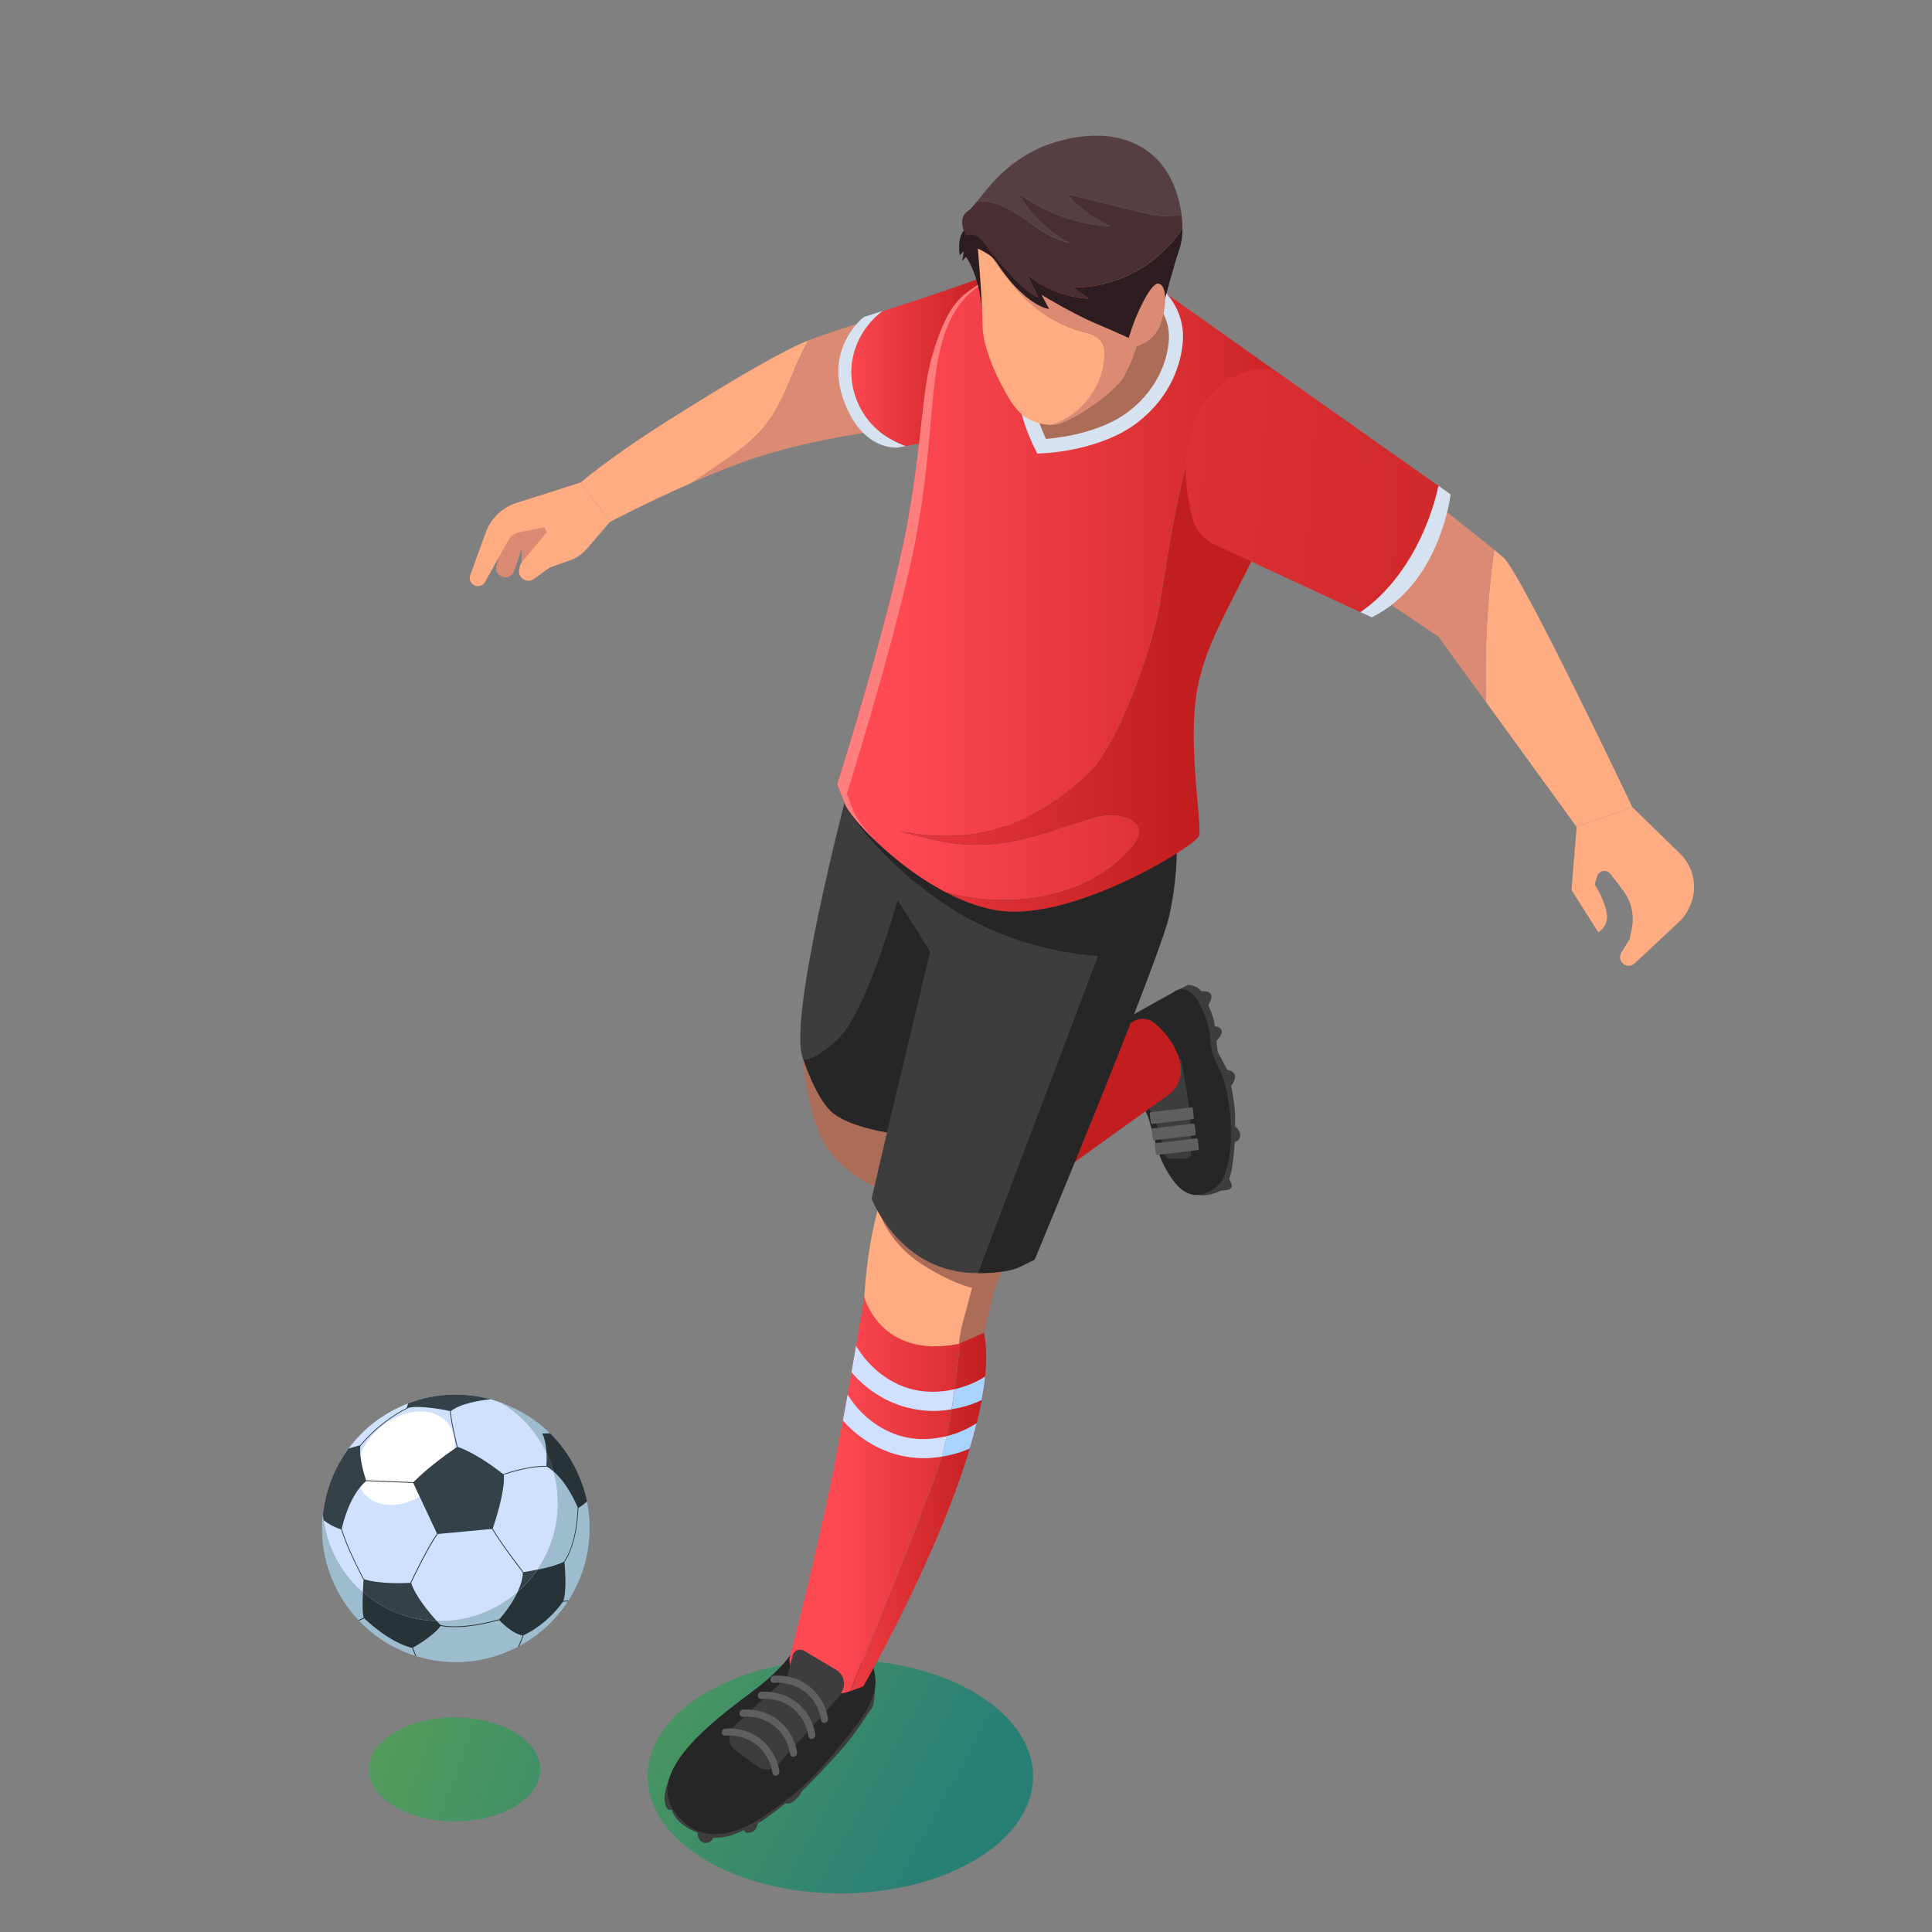
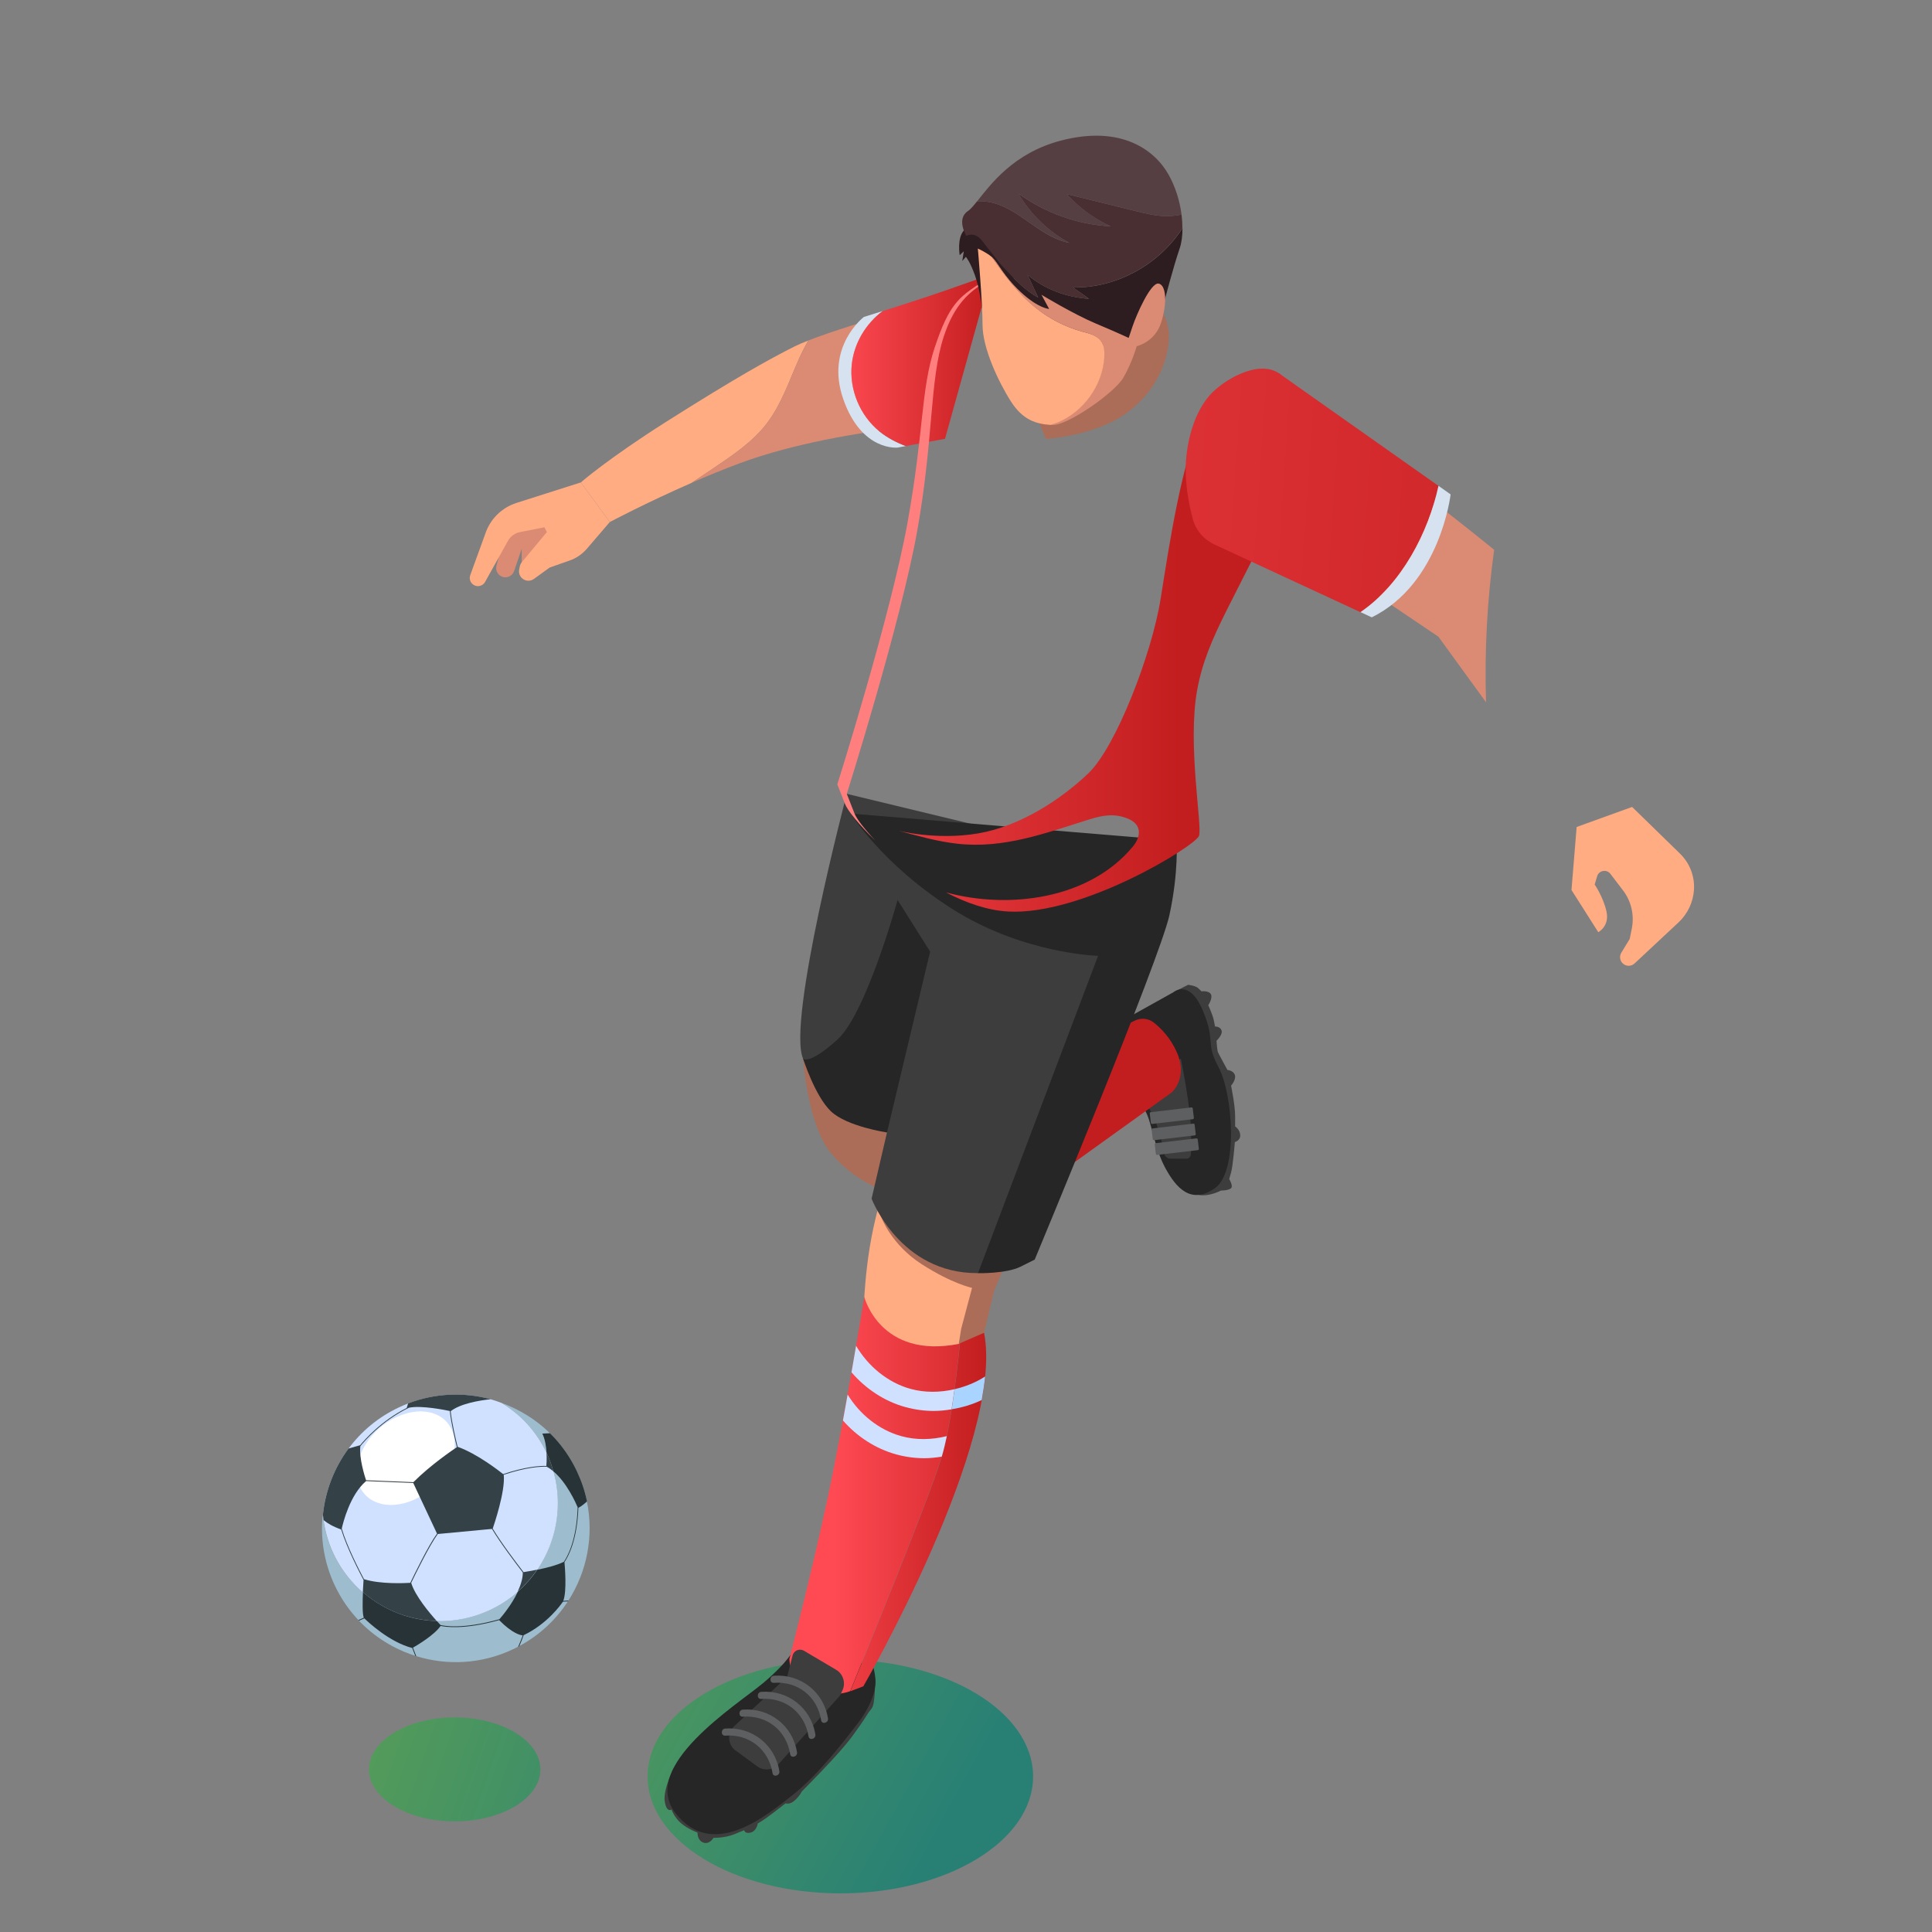
<svg xmlns="http://www.w3.org/2000/svg" xmlns:xlink="http://www.w3.org/1999/xlink" id="_レイヤー_2" viewBox="0 0 300 300">
  <rect x="0" y="0" width="300" height="300" fill="#808080" stroke="none" />
  <defs>
    <style>.cls-1{fill:none;}.cls-2{fill:url(#linear-gradient);}.cls-3{fill:#fff;}.cls-4{fill:#ffac82;}.cls-5{fill:#ff7f7f;}.cls-6{fill:#9dbdce;}.cls-7{fill:#a9d4ff;}.cls-8{fill:#ab6d58;}.cls-9{fill:#db8b73;}.cls-10{fill:#cfe1ff;}.cls-11{fill:#d6e2ef;}.cls-12{fill:#283338;}.cls-13{fill:#563f43;}.cls-14{fill:#2d1c20;}.cls-15{fill:#492e32;}.cls-16{fill:#262626;}.cls-17{fill:#344247;}.cls-18{fill:#3d3d3d;}.cls-19{fill:#5d5f60;}.cls-20{fill:url(#linear-gradient-8);}.cls-21{fill:url(#linear-gradient-9);}.cls-22{fill:url(#linear-gradient-3);}.cls-23{fill:url(#linear-gradient-4);}.cls-24{fill:url(#linear-gradient-2);}.cls-25{fill:url(#linear-gradient-6);}.cls-26{fill:url(#linear-gradient-7);}.cls-27{fill:url(#linear-gradient-5);}</style>
    <linearGradient id="linear-gradient" x1="-1.44" y1="249.68" x2="115.58" y2="290.4" gradientUnits="userSpaceOnUse">
      <stop offset="0" stop-color="#80b73f" />
      <stop offset="1" stop-color="#288075" />
    </linearGradient>
    <linearGradient id="linear-gradient-2" x1="37.36" y1="224.48" x2="146.04" y2="284.43" xlink:href="#linear-gradient" />
    <linearGradient id="linear-gradient-3" x1="83.28" y1="167.89" x2="119.98" y2="169.61" gradientUnits="userSpaceOnUse">
      <stop offset="0" stop-color="#ff4a53" />
      <stop offset="1" stop-color="#c31e1f" />
    </linearGradient>
    <linearGradient id="linear-gradient-4" x1="129.44" y1="232.24" x2="159.99" y2="232.24" xlink:href="#linear-gradient-3" />
    <linearGradient id="linear-gradient-5" x1="122.58" y1="234.26" x2="153.13" y2="234.26" xlink:href="#linear-gradient-3" />
    <linearGradient id="linear-gradient-6" x1="130.17" y1="55.93" x2="153.83" y2="55.93" xlink:href="#linear-gradient-3" />
    <linearGradient id="linear-gradient-7" x1="111.57" y1="99.67" x2="183.19" y2="99.67" xlink:href="#linear-gradient-3" />
    <linearGradient id="linear-gradient-8" x1="137.73" y1="91.65" x2="209.35" y2="91.65" xlink:href="#linear-gradient-3" />
    <linearGradient id="linear-gradient-9" x1="49.7" y1="65.69" x2="276.89" y2="81.11" xlink:href="#linear-gradient-3" />
  </defs>
  <g id="_レイヤー_1-2">
    <g>
      <g>
        <ellipse class="cls-2" cx="70.6" cy="274.75" rx="13.31" ry="8.07" />
        <ellipse class="cls-24" cx="130.49" cy="275.85" rx="29.93" ry="18.15" />
        <path class="cls-18" d="M104.61,274.52s-1.66,3.34-1.39,5.18,1.06,1.29,1.06,1.29c0,0,.41,1.23,1.51,2.15s2.52,1.42,2.52,1.42c0,0-.05,1.24,.92,1.56s1.56-.74,1.56-.74c0,0,1.74,.05,3.26-.57l1.51-.62s.07,.6,1,.37,1.11-1.42,1.11-1.42c0,0,.74-.37,2.53-1.74l1.79-1.38s.64,.28,1.47-.5c.83-.78,1.03-1.33,1.03-1.33,0,0,5.72-5.69,7.78-8.49s2.25-3.3,2.62-3.81,.64-.64,.78-1.51c.14-.87,.2-2.19,.2-2.19l-31.25,12.34Z" />
        <path class="cls-18" d="M182.28,154.04l2.21-1.12s1.15,.11,1.61,.56l.46,.45s1.15-.14,1.47,.46c.32,.6-.41,1.7-.41,1.7,0,0,.69,1.47,.87,2.39l.18,.92s.78-.05,1.01,.6-.78,1.61-.78,1.61c0,0,.09,1.47,.23,1.79s1.47,2.75,1.47,2.75c0,0,.92,.05,1.15,.78,.23,.73-.59,1.65-.59,1.65,0,0,.62,3,.63,4.66v1.67s.74,.46,.79,1.33c.05,.87-.83,1.1-.83,1.1,0,0-.3,3.72-.59,4.73l-.29,1.01s.66,1.06,.29,1.42c-.38,.37-1.57,.37-1.57,.37,0,0-1.71,.93-3.35,.7-1.64-.23-3.95-31.52-3.95-31.52Z" />
        <g>
          <path class="cls-16" d="M174.32,158.47l7.95-4.43s2.45-2.08,4.53,2.94c2.08,5.02,.24,4.65,2.45,8.81,2.2,4.16,3.06,16.15-.61,18.72-3.67,2.57-6,0-7.71-3.18-1.71-3.18-2.08-7.04-3.06-8.78l-.98-1.74-2.57-12.33Z" />
          <path class="cls-18" d="M183.36,164.38s1.26,6.24,1.5,9.79c.17,2.42,.11,4.21,.05,5.11-.02,.36-.33,.64-.69,.64h-2.47c-.46,0-.86-.32-.95-.77-.31-1.58-1.11-5.17-2.37-7l-1.65-2.39,6.57-5.38Z" />
          <rect class="cls-19" x="178.61" y="172.31" width="6.72" height="1.84" rx=".18" ry=".18" transform="translate(-18.9 22.32) rotate(-6.67)" />
          <rect class="cls-19" x="178.9" y="174.83" width="6.72" height="1.84" rx=".18" ry=".18" transform="translate(-19.19 22.37) rotate(-6.67)" />
          <rect class="cls-19" x="179.38" y="177.12" width="6.72" height="1.84" rx=".18" ry=".18" transform="translate(-19.45 22.44) rotate(-6.67)" />
          <path class="cls-22" d="M159.78,185.55l22.15-15.91s2.59-2.2,.81-6.24c-1-2.27-2.49-3.76-3.6-4.63-.83-.65-1.97-.75-2.92-.29l-5.71,2.72-10.73,24.35Z" />
          <path class="cls-16" d="M123.41,255.88s-.83,2.05-4.93,5.48c-4.1,3.43-19.27,12.91-13.58,20.19,5.69,7.28,13.83,.61,18.17-2.81,4.34-3.43,8.32-8.87,10.03-11.01,1.71-2.14,3.03-5.02,2.84-6.97-.19-1.96-.52-2.2-.52-2.2l-12.02-2.66Z" />
          <g>
            <path class="cls-23" d="M149.31,205.92l-.2-.06-14.91-4.46h0s-3.09,19.06-5.66,31.08c-2.57,12.02-5.97,25.15-5.97,25.15,0,0,.09,2.84,2.11,4.31,.54,.4,1.2,.67,1.89,.85,1.55,.42,3.33,.37,4.7,.04,.27-.06,.51-.14,.75-.23,2.37-5.79,12.23-29.97,14.17-36.31,1.55-5.09,2.62-14.99,3.11-20.38Z" />
            <path class="cls-27" d="M152.81,206.97l-3.49-1.05c-.49,5.39-1.56,15.29-3.11,20.38-1.93,6.34-11.8,30.52-14.17,36.31,.03,0,.06-.02,.09-.03l1.93-.73s21.99-38.09,18.75-54.88Z" />
          </g>
          <path class="cls-4" d="M136.66,186.53s-.92,3-1.59,7.04c-.67,4.04-.86,7.83-.86,7.83,0,0,2.45,9.67,14.68,7.28l2.32-2.88,2.32-9.97-16.89-9.3Z" />
          <path class="cls-8" d="M124.69,164.38s.7,10.16,4.25,14.56,8.2,5.87,8.2,5.87l-.3,4.19s1.52,4.25,6.29,7.31c4.77,3.06,7.81,3.67,7.81,3.67l-1.69,6.36-.37,2.32,3.92-1.71,1.59-6.61,3.03-7.1-4.74-26.43-27.99-2.45Z" />
          <path class="cls-18" d="M131.49,123.27s-9.32,35.34-6.79,41.11,8.53,6.61,8.53,6.61l4.5,4.86-2.39,10.28s4.41,11.65,16.52,11.56l7.34-3.58,18.45-49.37-11.2-13.03-34.96-8.44Z" />
          <path class="cls-16" d="M132.12,126.32s4.78,7.87,15.79,14.85c11.01,6.97,22.6,7.25,22.6,7.25l-18.65,49.28s4.41,.09,6.61-1.01l2.2-1.1s19.46-46.71,20.92-53.5c1.47-6.79,1.1-11.55,1.1-11.55l-50.57-4.21Z" />
          <path class="cls-9" d="M78.2,83.66l-1.11,4.18c-.21,.79,.28,1.6,1.08,1.77h0c.71,.15,1.43-.25,1.66-.94l1.18-3.45v3.33h1.93l4.89-6.76-3.03-2.08-6.61,3.95Z" />
          <g>
            <path class="cls-4" d="M119.1,65.7c2.26-2.96,3.44-6.58,4.96-9.97,.43-.97,.92-1.93,1.46-2.86-.82,.32-1.55,.63-2.11,.91-3.85,1.93-9.09,4.83-19.91,11.68-9.08,5.75-13.31,9.45-13.31,9.45l4.5,6.15s5.63-2.99,12.7-6.08c1.15-.77,2.3-1.55,3.46-2.32,3-2.02,6.07-4.08,8.26-6.96Z" />
            <path class="cls-9" d="M131.75,50.71c-2.14,.68-4.42,1.45-6.22,2.15-.54,.93-1.02,1.89-1.46,2.86-1.52,3.4-2.71,7.01-4.96,9.97-2.19,2.88-5.25,4.95-8.26,6.96-1.15,.77-2.3,1.55-3.46,2.32,2.36-1.03,4.87-2.07,7.4-3.01,4.38-1.63,9.17-2.82,13.19-3.64,5.25-1.07,9.2-1.53,9.2-1.53l1.2-18.09s-3.12,.88-6.63,2Z" />
          </g>
          <g>
            <path class="cls-11" d="M132.26,56.59c.34-3.28,2.17-6.34,4.81-8.29-1.75,.55-2.92,.91-2.92,.91,0,0-6.06,4.59-3.21,12.76,2.84,8.17,8.44,7.53,8.44,7.53l1.26-.23c-1.46-.56-2.84-1.27-4.06-2.25-3.05-2.46-4.74-6.52-4.33-10.42Z" />
            <path class="cls-25" d="M153.83,42.6s-1.33,.53-6.92,2.47c-3.34,1.16-7.23,2.41-9.83,3.23-2.64,1.95-4.47,5.02-4.81,8.29-.41,3.9,1.27,7.96,4.33,10.42,1.22,.98,2.6,1.69,4.06,2.25l6.08-1.12,7.11-25.54Z" />
          </g>
          <g>
            <path class="cls-26" d="M198.66,77.94c6.7-15.14,0-19.92,0-19.92,0,0-8.08-2.01-11.65,5.88-3.58,7.89-5.41,20.47-6.79,29.09-1.38,8.63-6.97,23.03-11.2,27.07-4.22,4.04-10.61,8.26-17.19,9.36-6.58,1.1-12.45-.46-12.45-.46,3.08,.82,6.06,1.69,9.25,2.05,7.28,.83,13.8-1.68,20.61-3.8,2.06-.64,3.89-.94,5.97-.06,2.11,.89,1.98,2.75,.71,4.29-6.77,8.19-19.23,9.79-28.99,7.14-.01,0-.03,0-.04-.01,3.12,1.63,6.42,2.79,9.65,2.97,11.56,.64,29.09-10.19,29.64-11.75,.55-1.56-1.84-14.13-.28-22.67,1.56-8.53,6.06-14.04,12.76-29.18Z" />
-             <path class="cls-20" d="M175.91,131.44c1.27-1.53,1.4-3.39-.71-4.29-2.08-.88-3.91-.58-5.97,.06-6.81,2.12-13.33,4.63-20.61,3.8-3.19-.37-6.17-1.24-9.25-2.05,0,0,5.87,1.56,12.45,.46,6.58-1.1,12.97-5.32,17.19-9.36,4.22-4.04,9.82-18.45,11.2-27.07,1.38-8.63,3.21-21.2,6.79-29.09,3.58-7.89,11.65-5.88,11.65-5.88l-18.26-12.94s-25.79-2.74-28.57-.84c-2.78,1.9-4.47,2.97-6.67,9.66-2.2,6.7-1.65,12.85-4.22,27.16-2.57,14.32-10.92,40.75-10.92,40.75l1.19,3.03c.86,2.18,7.64,9.54,15.68,13.73,.01,0,.03,0,.04,.01,9.76,2.65,22.21,1.06,28.99-7.14Z" />
          </g>
          <path class="cls-5" d="M145.16,53.89c-2.2,6.7-1.65,12.85-4.22,27.16-2.57,14.32-10.92,40.75-10.92,40.75l1.19,3.03c.41,1.03,2.15,3.23,4.72,5.7-1.76-1.85-2.93-3.41-3.25-4.23l-1.19-3.03s8.35-26.43,10.92-40.75c2.57-14.32,1.93-23.54,4.13-30.24,1.69-5.16,4.08-6.98,6.36-8.42-.47,.1-.85,.21-1.06,.36-2.78,1.9-4.47,2.97-6.67,9.66Z" />
-           <path class="cls-4" d="M253.45,125.29s-17.25-36.34-20.01-38.73c-.35-.3-.84-.71-1.42-1.19-1.1,7.83-1.52,15.76-1.26,23.67l14.06,19.37,8.63-3.12Z" />
          <path class="cls-9" d="M232.02,85.38c-1.19-.97-2.77-2.24-4.41-3.54-3.9-3.09-8.12-6.38-8.12-6.38l-6.79,16.21,8.66,5.85,2,1.35,7.39,10.18c-.25-7.91,.17-15.83,1.26-23.67Z" />
-           <path class="cls-11" d="M181.9,46.54l-1.09-1.41-22.68,10.87-.12,1.24c-.01,.12-.28,3.04,.41,6.13,.67,3.02,1.96,5.65,2.01,5.76l.64,1.3,1.45-.08c.35-.02,8.57-.51,14.01-4.67,6.15-4.71,7.06-10.68,7.16-13.03,.15-3.46-1.6-5.84-1.8-6.1Z" />
          <path class="cls-8" d="M160.21,57.44s-.25,2.65,.37,5.45c.62,2.79,1.84,5.26,1.84,5.26,0,0,7.83-.43,12.79-4.22s6.18-8.63,6.3-11.38c.12-2.75-1.35-4.66-1.35-4.66l-19.94,9.56Z" />
          <path class="cls-14" d="M152.49,47.88s-.31-2.89-1.09-5.1c-.78-2.2-1.42-2.9-1.42-2.9l-.56,.65,.24-1.51-.64,.6s-.45-2.59,.65-3.84c1.1-1.25,2.38-1.48,2.38-1.48,0,0,4.04,3.12,4.18,3.17s1.38,5.46,1.38,5.46l-5.11,4.96Z" />
          <path class="cls-14" d="M166.61,44.62c.81,.64,1.67,1.14,2.48,1.78-3.5-.24-6.86-1.47-9.54-3.74,.56,1.21,1.1,2.35,1.66,3.55-2.03-1.12-3.64-2.84-5.23-4.52-.72-.76-1.43-1.53-2.15-2.29,.33,.59,.55,1.05,.55,1.05l7.29,10.32,13.3,3.98,5.26-5.87,.37-1.35c.37-1.35,1.59-6.06,2.57-8.93,.31-.9,.45-2.01,.45-3.2-.07,.11-.14,.24-.21,.35-3.67,5.47-10.19,9.02-16.78,8.88Z" />
          <g>
            <path class="cls-9" d="M179.9,44.03c-1.24-.18-3.44,4.86-4.04,6.65l-.6,1.79s-1.65-.78-5.14-2.25c-3.49-1.47-8.4-4.45-8.4-4.45l1.19,2.2s-1.65-.05-4.41-2.62c-2.75-2.57-3.53-4.59-4.41-5.37-.04-.04-.08-.07-.13-.1,2.03,2.92,4.16,5.8,6.94,7.99,2.1,1.66,4.53,2.9,7.11,3.61,1.05,.29,2.22,.55,2.88,1.41,.55,.72,.61,1.68,.55,2.58-.29,4.35-3.2,8.41-7.21,10.1-.38,.16-.78,.28-1.17,.39,.12,0,.24,.02,.36,.03,2.32,.12,9.67-5.02,11.01-7.34,1.35-2.32,2.08-4.89,2.08-4.89,0,0,2.81-.61,3.79-3.67,.98-3.06,.8-5.89-.44-6.07Z" />
            <path class="cls-4" d="M171.47,55.48c.06-.9,0-1.87-.55-2.58-.66-.87-1.83-1.13-2.88-1.41-2.58-.71-5.02-1.95-7.11-3.61-2.78-2.2-4.91-5.07-6.94-7.99-.87-.73-2.15-1.29-2.15-1.29,0,0,.73,8.32,.73,11.87s2.45,8.81,4.41,11.87c1.85,2.9,3.93,3.48,6.12,3.64,.4-.12,.79-.23,1.17-.39,4.02-1.69,6.92-5.76,7.21-10.1Z" />
          </g>
          <g>
            <path class="cls-13" d="M155.28,31.85c1.92,.75,3.58,2.02,5.28,3.19,1.69,1.17,3.5,2.29,5.52,2.68-3.28-1.77-6.06-4.46-7.94-7.68,4.16,3.04,9.21,4.84,14.35,5.11-2.59-1.2-4.94-2.92-6.86-5.02,3.56,.88,7.11,1.76,10.67,2.63,1.5,.37,3.01,.74,4.55,.8,.88,.03,1.76-.07,2.62-.24-.27-2.08-.93-4.29-2.03-6.23-2.14-3.79-7.34-7.71-16.7-5.26-7.36,1.92-10.93,6.82-13.01,9.43,1.19-.08,2.43,.15,3.55,.59Z" />
            <path class="cls-15" d="M180.84,33.56c-1.54-.06-3.05-.43-4.55-.8-3.56-.88-7.11-1.76-10.67-2.63,1.92,2.11,4.27,3.83,6.86,5.02-5.14-.27-10.19-2.07-14.35-5.11,1.88,3.22,4.66,5.91,7.94,7.68-2.02-.38-3.83-1.5-5.52-2.68-1.69-1.17-3.36-2.44-5.28-3.19-1.12-.44-2.36-.67-3.55-.59-.57,.71-1.03,1.26-1.43,1.52-1.84,1.22-.24,3.85-.24,3.85,0,0,.43-.26,1.02-.18,0,0-.01-.01-.02-.02,0,0,.01,.01,.02,.02,.36,.05,.77,.23,1.19,.67,.26,.28,.52,.61,.76,.95,.66,.83,1.74,2.18,2.4,3.02,1.77,1.87,3.52,3.87,5.79,5.12-.56-1.21-1.1-2.35-1.66-3.55,2.69,2.27,6.04,3.5,9.54,3.74-.81-.64-1.67-1.14-2.48-1.78,6.71,.14,13.35-3.54,16.98-9.18,0-.02,0-.03,.01-.05,0-.66-.04-1.36-.13-2.07-.86,.17-1.74,.27-2.62,.24Z" />
          </g>
          <g>
            <path class="cls-21" d="M223.37,75.45l-24.7-17.43c-3.28-2.33-8.88,1.08-10.92,3.46-2.67,3.12-3.8,8.31-3.62,12.33,.1,2.3,.5,4.58,1.09,6.8,0,0,0,0,0,.01,.47,1.73,1.71,3.16,3.34,3.92l22.69,10.52c6.39-4.38,10.51-12.31,12.11-19.6Z" />
            <path class="cls-11" d="M223.37,75.45c-1.59,7.29-5.71,15.22-12.11,19.6l1.75,.81c10.65-5.26,12.24-19.09,12.24-19.09l-1.88-1.33Z" />
          </g>
          <path class="cls-4" d="M244.82,128.41l-.8,9.79,4.16,6.55s1.77-.92,1.28-3.18c-.49-2.26-1.84-4.22-1.84-4.22l.38-1.28c.27-.92,1.48-1.14,2.06-.38l1.96,2.57c1.28,1.68,1.78,3.83,1.37,5.9l-.33,1.64-1.3,2.13c-.31,.51-.25,1.17,.16,1.61h0c.52,.56,1.41,.57,1.94,.02l6.79-6.34c1.42-1.33,2.28-3.16,2.39-5.1h0c.12-2.08-.67-4.11-2.17-5.57l-7.44-7.25-8.63,3.12Z" />
          <path class="cls-4" d="M90.19,74.91l-9.98,3.18c-2.29,.73-4.09,2.5-4.85,4.78l-2.35,6.47c-.21,.62,.09,1.3,.7,1.57h0c.59,.26,1.29,.03,1.61-.54l3.57-6.41c.4-.7,1.08-1.19,1.86-1.34l3.79-.74,.38,.74-3.89,4.67c-.15,.18-.26,.41-.31,.64l-.1,.5c-.1,.49,.06,1.01,.43,1.35h0c.51,.48,1.28,.53,1.85,.12l2.45-1.77,3.12-1.1c1.03-.36,1.94-.99,2.65-1.81l3.57-4.16-4.5-6.15Z" />
          <path class="cls-16" d="M139.38,139.75l5.05,8.02-6.7,28.08s-6.24-.92-8.72-3.3c-2.48-2.39-4.31-8.17-4.31-8.17,0,0,.83,1.1,5.32-2.94,4.5-4.04,9.36-21.7,9.36-21.7Z" />
          <path class="cls-10" d="M140.63,218.5c1.43,.39,2.9,.59,4.37,.59,.93,0,1.85-.1,2.76-.25,.16-1.02,.31-2.07,.45-3.12-2.25,.52-4.61,.55-6.81-.05-3.53-.97-6.6-3.51-8.47-6.7-.22,1.27-.46,2.66-.71,4.12,2.2,2.56,5.11,4.51,8.4,5.41Z" />
          <path class="cls-10" d="M139.16,225.84c1.43,.39,2.9,.59,4.37,.59,.9,0,1.8-.1,2.7-.24,.28-.93,.54-2.01,.79-3.19-2.33,.58-4.79,.64-7.08,0-3.44-.95-6.45-3.38-8.32-6.46-.24,1.32-.48,2.67-.73,4.03,2.18,2.49,5.05,4.38,8.28,5.27Z" />
          <path class="cls-7" d="M147.77,218.83c1.61-.26,3.19-.73,4.67-1.43,.23-1.26,.41-2.48,.53-3.66-1.44,.93-3.06,1.58-4.74,1.97-.14,1.05-.29,2.09-.45,3.12Z" />
-           <path class="cls-7" d="M146.23,226.19c1.5-.24,2.97-.65,4.35-1.26,.4-1.34,.76-2.66,1.08-3.96-1.41,.94-2.99,1.62-4.65,2.03-.25,1.18-.51,2.26-.79,3.19Z" />
          <path class="cls-18" d="M114.25,271.83l3.32,2.44c1.03,.76,2.47,.61,3.32-.34l9.54-10.64,.38-.8c.55-1.16,.13-2.55-.98-3.21l-4.99-2.95c-.69-.41-1.58-.04-1.77,.74l-.84,3.3-8.21,7.66c-1.14,1.06-1.03,2.9,.22,3.82Z" />
          <g>
            <path class="cls-19" d="M120.16,260.21c-.7,.05-.71,1.15,0,1.1,3.72-.28,6.77,2.14,7.35,5.82,.11,.7,1.17,.4,1.06-.29-.66-4.13-4.25-6.94-8.42-6.63Z" />
            <path class="cls-19" d="M118.2,262.71c-.7,.05-.71,1.15,0,1.1,3.72-.28,6.77,2.14,7.35,5.82,.11,.7,1.17,.4,1.06-.29-.66-4.13-4.25-6.94-8.42-6.63Z" />
-             <path class="cls-19" d="M115.35,265.47c-.7,.05-.71,1.15,0,1.1,3.72-.28,6.77,2.14,7.35,5.82,.11,.7,1.17,.4,1.06-.29-.66-4.13-4.25-6.94-8.42-6.63Z" />
+             <path class="cls-19" d="M115.35,265.47c-.7,.05-.71,1.15,0,1.1,3.72-.28,6.77,2.14,7.35,5.82,.11,.7,1.17,.4,1.06-.29-.66-4.13-4.25-6.94-8.42-6.63" />
            <path class="cls-19" d="M112.61,268.41c-.7,.05-.71,1.15,0,1.1,3.72-.28,6.77,2.14,7.35,5.82,.11,.7,1.17,.4,1.06-.29-.66-4.13-4.25-6.94-8.42-6.63Z" />
          </g>
        </g>
        <g>
          <g>
            <path class="cls-6" d="M91.14,233.14h0c-.32-1.57-.84-3.13-1.55-4.64-1.07-2.28-2.5-4.28-4.2-5.95-2.14-2.12-4.71-3.68-7.49-4.7,1.17,.72,2.29,1.56,3.28,2.54,1.49,1.47,2.76,3.23,3.7,5.24,.63,1.33,1.08,2.71,1.36,4.09h0c.98,4.73,.02,9.6-2.51,13.55-.02,.04-.05,.08-.07,.11-1.63,2.51-3.89,4.65-6.68,6.15-.05,.03-.11,.06-.17,.09-.24,.12-.48,.24-.72,.36-4.3,2.02-9,2.22-13.2,.91-.04-.01-.09-.03-.14-.04-2.9-.92-5.56-2.57-7.71-4.82-.03-.03-.05-.06-.08-.09-1.28-1.37-2.38-2.96-3.22-4.75-.91-1.94-1.42-3.96-1.62-5.98-.02,.22-.06,.44-.07,.67-.24,3.42,.36,6.95,1.92,10.27,.95,2.03,2.2,3.84,3.66,5.39,.03,.03,.06,.07,.09,.1,2.43,2.56,5.46,4.42,8.75,5.47,.05,.02,.1,.03,.15,.05,4.78,1.48,10.1,1.26,14.99-1.04,.28-.13,.55-.26,.82-.41,.06-.03,.13-.07,.19-.1,3.17-1.7,5.74-4.13,7.58-6.97,.03-.04,.06-.09,.08-.13,2.87-4.49,3.96-10.01,2.85-15.38Z" />
            <path class="cls-10" d="M54.97,245.95s.05,.06,.08,.09c2.14,2.25,4.81,3.9,7.71,4.82,.05,.01,.09,.03,.14,.04,4.21,1.31,8.9,1.11,13.2-.91,.24-.11,.48-.23,.72-.36,.06-.03,.11-.06,.17-.09,2.8-1.5,5.06-3.64,6.68-6.15,.03-.04,.05-.08,.07-.11,2.53-3.96,3.49-8.82,2.51-13.55h0c-.28-1.38-.74-2.76-1.36-4.09-.94-2.01-2.21-3.77-3.7-5.24-1-.98-2.11-1.82-3.28-2.54-.56-.21-1.13-.42-1.71-.58h0c-4.12-1.11-8.6-.97-12.83,.65h0c-.47,.18-.94,.38-1.41,.6-3.22,1.51-5.87,3.74-7.84,6.41-2.23,3.01-3.6,6.57-3.98,10.29,.2,2.02,.71,4.04,1.62,5.98,.84,1.79,1.94,3.38,3.22,4.75Z" />
          </g>
          <path class="cls-3" d="M70.57,223.66c-.35-3.71-4.02-5.48-8.2-3.95-4.18,1.53-7.28,5.77-6.92,9.48,.35,3.71,4.02,5.48,8.2,3.95,4.18-1.53,7.28-5.77,6.92-9.48Z" />
          <path class="cls-17" d="M52.98,237.49c.43,1.43,1.16,3.14,1.86,4.63,.67,1.43,1.31,2.65,1.61,3.22-.02,.3-.07,1.03-.11,1.88,1.89,1.64,4.07,2.88,6.42,3.63,.05,.01,.09,.03,.14,.04,1.59,.49,3.24,.77,4.92,.82-1.11-1.23-3.36-3.9-3.97-5.92,.62-1.29,2.82-5.81,4.13-7.59l8.41-.79c1.32,2.21,3.69,5.34,4.79,6.77,0,.98-.35,2.01-.8,2.98,1.16-1.02,2.18-2.17,3.03-3.42-.99,.2-1.82,.33-2.11,.38-1.09-1.41-3.46-4.54-4.79-6.76,.16-.47,1.99-5.81,1.71-8.36,3.52-1.17,5.7-1.28,6.67-1.25,.36,.19,.7,.43,1.03,.71-.27-.96-.59-1.9-1.03-2.83,0-.02-.02-.03-.03-.05,.06,.96,0,1.77-.02,2.05-1.01-.03-3.21,.1-6.71,1.27-.52-.42-4.05-3.19-7.07-4.24,0,0,0,0,0,0-.27-1.1-.91-3.79-1.08-5.53,1.55-1.2,4.51-1.68,6.22-1.86-4.12-1.11-8.6-.97-12.83,.65h0s-.22,.71-.22,.71c-3.98,2-6.57,4.98-7.22,5.78l-1.81,.52c-2.23,3.01-3.6,6.57-3.98,10.29,.03,.27,.07,.54,.11,.82,.57,.48,1.42,1,2.74,1.46Zm2.99-12.94c.56-.7,3.28-3.91,7.53-5.96,1.9-.4,5.65,.36,6.35,.51,.17,1.78,.83,4.55,1.09,5.62-.67,.45-4.06,2.74-6.75,5.43-1.7-.07-6.3-.26-7.35-.3-.19-.57-1.12-3.48-.88-5.31Zm.88,5.43c1.06,.04,5.6,.23,7.32,.3l3.69,7.86c-1.35,1.83-3.56,6.41-4.15,7.64-.76,.05-4.69,.24-7.19-.57-.67-1.26-2.66-5.12-3.45-7.85,.19-.86,1.26-5.25,3.78-7.38Z" />
          <path class="cls-12" d="M87.47,248.56c.57-1.48,.24-5.33,.18-6,.57-.82,1.97-3.35,2.16-8.42,.49-.26,.96-.65,1.34-1h0c-.32-1.57-.84-3.13-1.55-4.64-.8-1.71-1.81-3.26-2.98-4.64-.39-.46-.8-.9-1.22-1.31l-1.19,.06c.43,.86,.6,2,.66,2.98,0,.02,.02,.03,.03,.05,.44,.93,.76,1.88,1.03,2.83,2.07,1.73,3.48,4.9,3.77,5.58-.17,5.16-1.6,7.69-2.15,8.47-1.12,.55-2.78,.96-4.12,1.23-.85,1.25-1.87,2.4-3.03,3.42-.96,2.06-2.49,3.85-2.85,4.26-5.78,1.63-8.68,1.02-9.15,.9-.1-.11-.31-.33-.56-.61-1.68-.05-3.33-.32-4.92-.82-.04-.01-.09-.03-.14-.04-2.35-.75-4.53-1.99-6.42-3.63-.07,1.51-.1,3.4,.13,3.97h0s-.83,.36-.83,.36c.03,.03,.06,.07,.09,.1l.83-.36c.58,.57,3.91,3.7,7.43,4.6h0c.12,.31,.31,.79,.48,1.23,.05,.02,.1,.03,.15,.05-.16-.41-.38-.98-.52-1.33,.56-.32,3.31-1.93,4.3-3.38,.67,.15,3.58,.64,9.09-.9,2.09,2.13,3.35,2.35,3.66,2.37h0c-.14,.4-.41,1.12-.72,1.79,.03-.02,.06-.03,.09-.05,.03-.02,.06-.03,.09-.05h0c.31-.68,.56-1.36,.68-1.72h0c3.66-1.74,5.78-4.73,6.1-5.2h0l.8-.05s.06-.09,.08-.13l-.82,.05h0Z" />
        </g>
      </g>
      <rect class="cls-1" width="300" height="300" />
    </g>
  </g>
</svg>